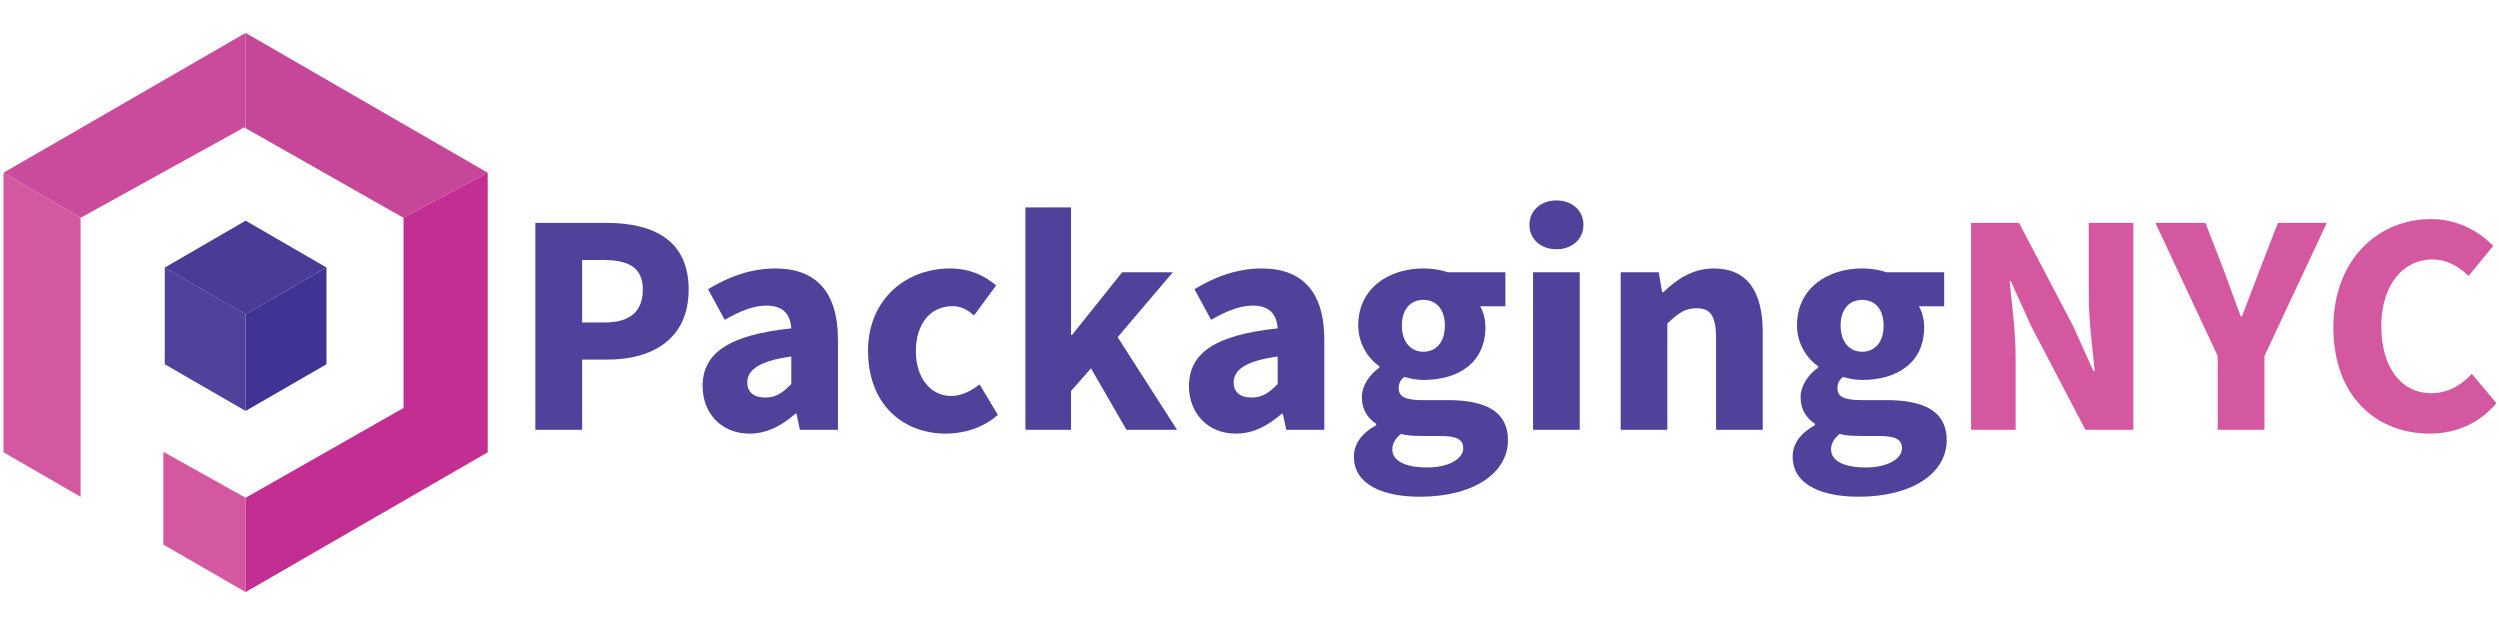
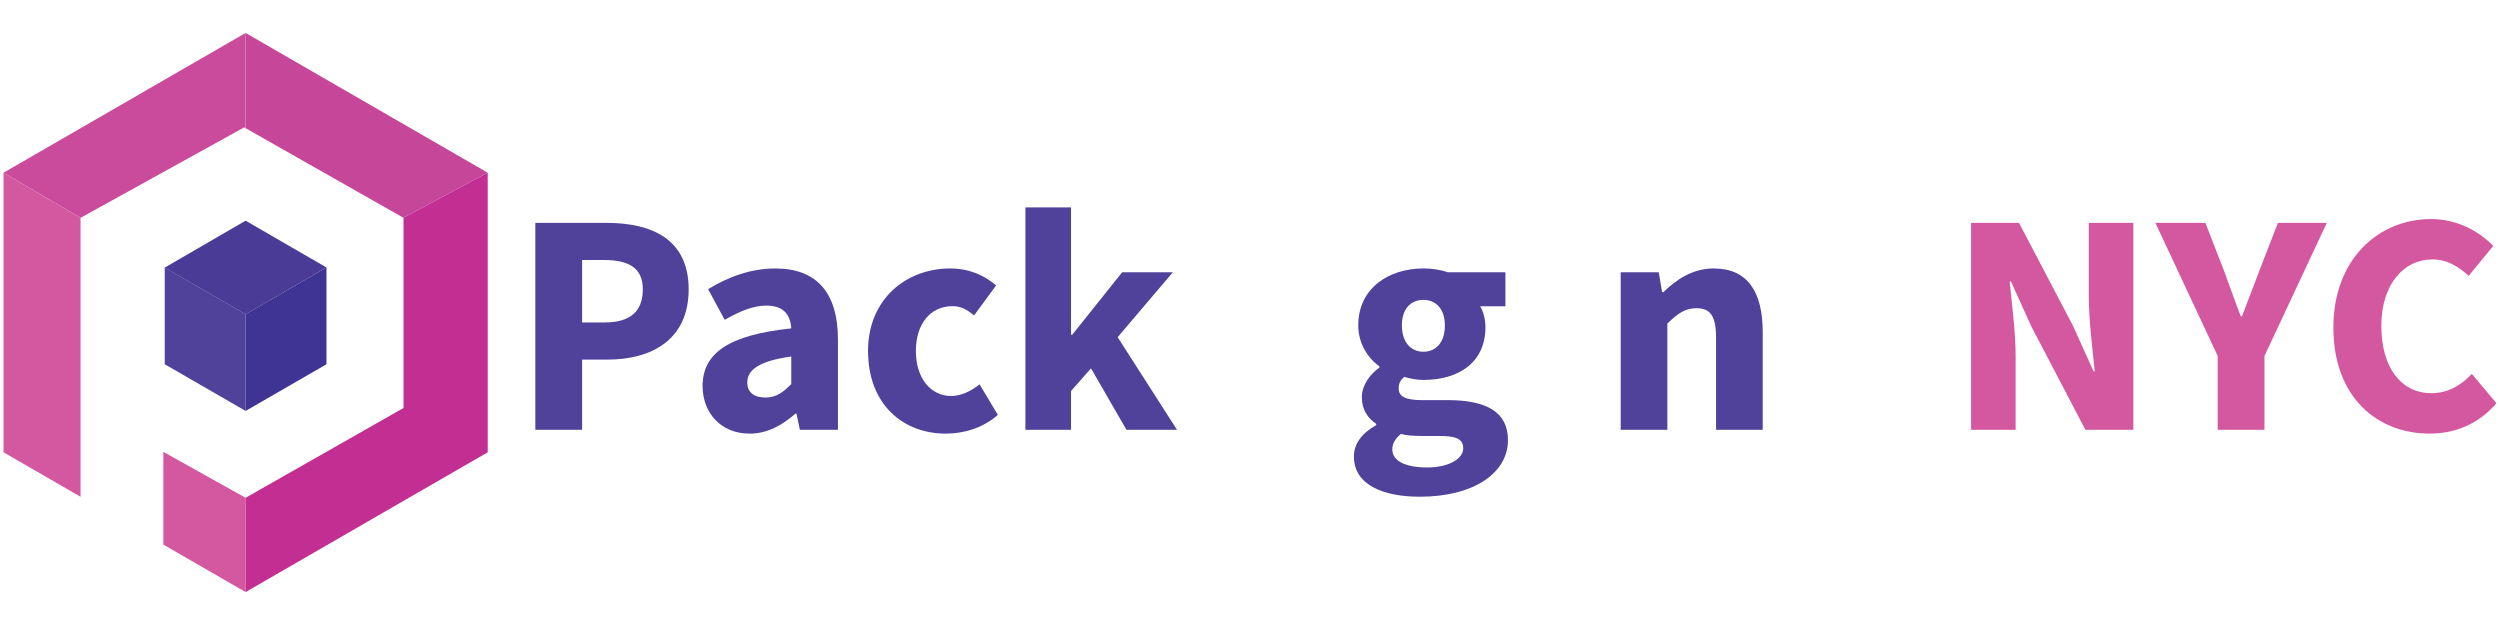
<svg xmlns="http://www.w3.org/2000/svg" id="Layer_1" data-name="Layer 1" viewBox="0 0 800 200">
  <defs>
    <style>      .cls-1 {        fill: #4a3b97;      }      .cls-2 {        fill: #ca4b9b;      }      .cls-3 {        filter: url(#drop-shadow-1);      }      .cls-4 {        fill: #3f3393;      }      .cls-5 {        fill: #c64699;      }      .cls-6 {        fill: none;      }      .cls-7 {        fill: #c22e91;      }      .cls-8 {        fill: #50419a;      }      .cls-9 {        fill: #d458a0;      }    </style>
    <filter id="drop-shadow-1" filterUnits="userSpaceOnUse">
      <feGaussianBlur stdDeviation=".72" />
    </filter>
  </defs>
  <g>
    <g>
      <path class="cls-8" d="M171.3,71.32h22.75c14.57,0,26.32,5.21,26.32,21.3s-11.88,22.45-25.91,22.45h-8.18v22.47h-14.97V71.32Zm22.27,31.86c8.23,0,12.13-3.67,12.13-10.56s-4.43-9.42-12.53-9.42h-6.89v19.98h7.3Z" />
      <path class="cls-8" d="M224.83,123.55c0-10.62,8.45-16.37,28.38-18.47-.3-4.41-2.5-7.29-7.97-7.29-4.23,0-8.45,1.78-13.34,4.55l-5.31-9.8c6.4-3.91,13.6-6.63,21.53-6.63,12.88,0,20.02,7.36,20.02,22.81v28.82h-12.18l-1.08-5.16h-.37c-4.24,3.73-9,6.38-14.66,6.38-9.19,0-15.02-6.71-15.02-15.2Zm28.38-.66v-8.8c-10.62,1.43-14.08,4.47-14.08,8.28,0,3.25,2.23,4.84,5.78,4.84s5.65-1.67,8.3-4.31Z" />
      <path class="cls-8" d="M277.76,112.35c0-16.76,12.34-26.44,26.26-26.44,6.2,0,10.97,2.21,14.73,5.43l-7.05,9.6c-2.41-2.04-4.43-2.97-6.83-2.97-7.18,0-11.79,5.66-11.79,14.39s4.8,14.35,11.29,14.35c3.31,0,6.48-1.64,9.09-3.72l5.85,9.77c-4.9,4.33-11.15,6-16.61,6-14.07,0-24.92-9.68-24.92-26.4Z" />
      <path class="cls-8" d="M328.13,66.36h14.6v40.77h.37l15.99-20h16.21l-17.65,20.77,18.99,29.63h-16.18l-11.34-19.66-6.39,7.25v12.41h-14.6V66.36Z" />
-       <path class="cls-8" d="M380.47,123.55c0-10.62,8.45-16.37,28.38-18.47-.3-4.41-2.5-7.29-7.97-7.29-4.23,0-8.45,1.78-13.34,4.55l-5.31-9.8c6.4-3.91,13.6-6.63,21.53-6.63,12.88,0,20.02,7.36,20.02,22.81v28.82h-12.18l-1.08-5.16h-.37c-4.24,3.73-9,6.38-14.66,6.38-9.19,0-15.02-6.71-15.02-15.2Zm28.38-.66v-8.8c-10.62,1.43-14.08,4.47-14.08,8.28,0,3.25,2.23,4.84,5.78,4.84s5.65-1.67,8.3-4.31Z" />
      <path class="cls-8" d="M433.24,146.19c0-4.18,2.51-7.56,7.15-10.15v-.41c-2.61-1.76-4.6-4.4-4.6-8.56,0-3.63,2.41-7.18,5.62-9.44v-.41c-3.55-2.47-6.77-7.18-6.77-13.08,0-12.1,9.99-18.24,20.85-18.24,2.81,0,5.55,.44,7.81,1.22h18.43v10.88h-8.1c.94,1.5,1.71,4,1.71,6.64,0,11.59-8.82,16.94-19.84,16.94-1.84,0-3.92-.31-6.15-.98-1.23,1.08-1.76,1.97-1.76,3.75,0,2.49,2.03,3.69,7.54,3.69h8.17c12.36,0,19.25,3.79,19.25,12.81,0,10.47-10.91,18.1-28.21,18.1-11.72,0-21.08-3.81-21.08-12.78Zm34.99-2.77c0-3.18-2.72-3.91-7.68-3.91h-5.23c-3.46,0-5.43-.2-7.06-.65-1.86,1.58-2.72,3.13-2.72,4.95,0,3.82,4.42,5.78,11.17,5.78s11.53-2.69,11.53-6.18Zm-5.87-39.26c0-5.37-2.91-8.2-6.88-8.2s-6.88,2.81-6.88,8.2,2.95,8.4,6.88,8.4,6.88-2.88,6.88-8.4Z" />
-       <path class="cls-8" d="M489.42,71.95c0-4.58,3.63-7.81,8.64-7.81s8.64,3.23,8.64,7.81-3.63,7.81-8.64,7.81-8.64-3.26-8.64-7.81Zm1.16,15.18h14.93v50.4h-14.93v-50.4Z" />
      <path class="cls-8" d="M518.62,87.13h12.18l1.08,6.38h.37c4.24-4.08,9.32-7.6,16.19-7.6,10.96,0,15.63,7.73,15.63,20.33v31.29h-14.93v-29.38c0-7.25-1.95-9.52-6.26-9.52-3.75,0-6.04,1.74-9.33,4.9v34h-14.93v-50.4Z" />
-       <path class="cls-8" d="M573.64,146.19c0-4.18,2.51-7.56,7.15-10.15v-.41c-2.61-1.76-4.6-4.4-4.6-8.56,0-3.63,2.41-7.18,5.62-9.44v-.41c-3.55-2.47-6.77-7.18-6.77-13.08,0-12.1,9.99-18.24,20.85-18.24,2.81,0,5.55,.44,7.81,1.22h18.43v10.88h-8.1c.94,1.5,1.71,4,1.71,6.64,0,11.59-8.82,16.94-19.84,16.94-1.84,0-3.92-.31-6.15-.98-1.23,1.08-1.76,1.97-1.76,3.75,0,2.49,2.03,3.69,7.54,3.69h8.17c12.36,0,19.25,3.79,19.25,12.81,0,10.47-10.91,18.1-28.21,18.1-11.72,0-21.08-3.81-21.08-12.78Zm34.99-2.77c0-3.18-2.72-3.91-7.68-3.91h-5.23c-3.46,0-5.43-.2-7.06-.65-1.86,1.58-2.72,3.13-2.72,4.95,0,3.82,4.42,5.78,11.17,5.78s11.53-2.69,11.53-6.18Zm-5.87-39.26c0-5.37-2.91-8.2-6.88-8.2s-6.88,2.81-6.88,8.2,2.95,8.4,6.88,8.4,6.88-2.88,6.88-8.4Z" />
    </g>
    <g>
      <path class="cls-9" d="M630.74,71.32h15.34l17.28,32.93,6.55,14.55h.41c-.71-7-1.91-16.28-1.91-24.09v-23.39h14.26v66.21h-15.34l-17.28-33.02-6.55-14.46h-.41c.71,7.3,1.91,16.17,1.91,23.98v23.5h-14.26V71.32Z" />
      <path class="cls-9" d="M709.67,113.92l-19.95-42.6h16.01l5.91,15.21c1.77,4.96,3.5,9.55,5.39,14.68h.41c1.89-5.13,3.78-9.72,5.59-14.68l5.91-15.21h15.64l-19.95,42.6v23.62h-14.97v-23.62Z" />
      <path class="cls-9" d="M746.68,104.81c0-21.97,14.52-34.71,31.26-34.71,8.56,0,15.46,4.03,19.91,8.59l-7.89,9.6c-3.32-3.09-6.89-5.27-11.69-5.27-9.08,0-16.25,8.01-16.25,21.28s6.33,21.52,16.01,21.52c5.44,0,9.72-2.68,12.95-6.19l7.89,9.4c-5.5,6.39-12.81,9.72-21.38,9.72-16.79,0-30.81-11.64-30.81-33.94Z" />
    </g>
    <g>
      <line class="cls-6" x1="129.1" y1="69.69" x2="156.04" y2="55.26" />
      <line class="cls-6" x1="1.12" y1="55.27" x2="25.78" y2="69.7" />
      <g class="cls-3">
        <polygon class="cls-5" points="78.59 10.54 78.59 41.02 129.1 69.69 156.04 55.26 78.59 10.54" />
        <polygon class="cls-2" points="1.12 55.27 1.12 55.27 25.78 69.7 25.78 69.7 78.15 40.76 78.59 41.02 78.59 10.54 1.12 55.27" />
        <polygon class="cls-9" points="1.12 144.73 25.78 158.97 25.78 69.7 1.12 55.27 1.12 144.73" />
        <polygon class="cls-9" points="52.28 144.6 52.28 174.27 78.59 189.46 78.59 159.29 52.28 144.6" />
        <polygon class="cls-7" points="156.04 55.26 129.1 69.69 129.13 69.7 129.13 130.55 78.59 159.29 78.59 189.46 156.07 144.73 156.07 55.27 156.04 55.26" />
      </g>
      <g>
        <polygon class="cls-8" points="78.59 131.5 52.72 116.56 52.72 85.59 78.59 100.56 78.59 131.5" />
        <polygon class="cls-1" points="78.59 100.58 52.72 85.63 78.59 70.62 104.47 85.59 78.59 100.58" />
        <polygon class="cls-4" points="78.59 131.5 104.47 116.56 104.47 85.59 78.59 100.56 78.59 131.5" />
      </g>
    </g>
  </g>
  <line class="cls-6" x1="1.12" y1="49.47" x2="35.58" y2="69.64" />
</svg>